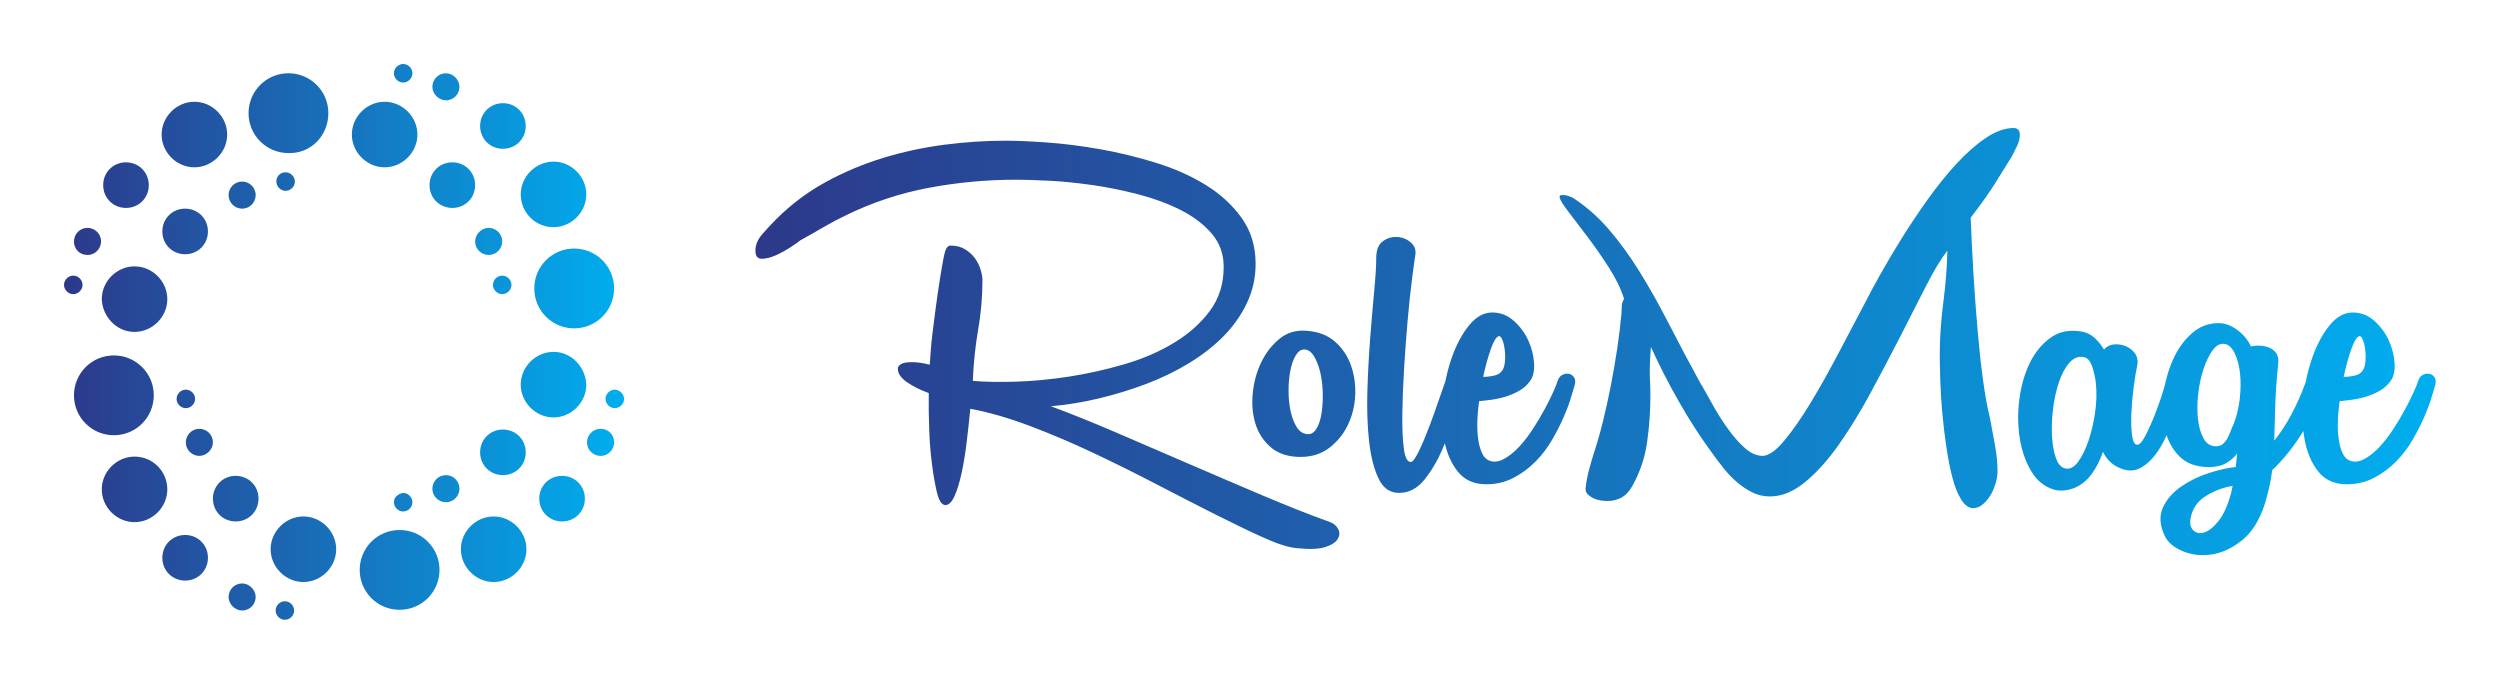
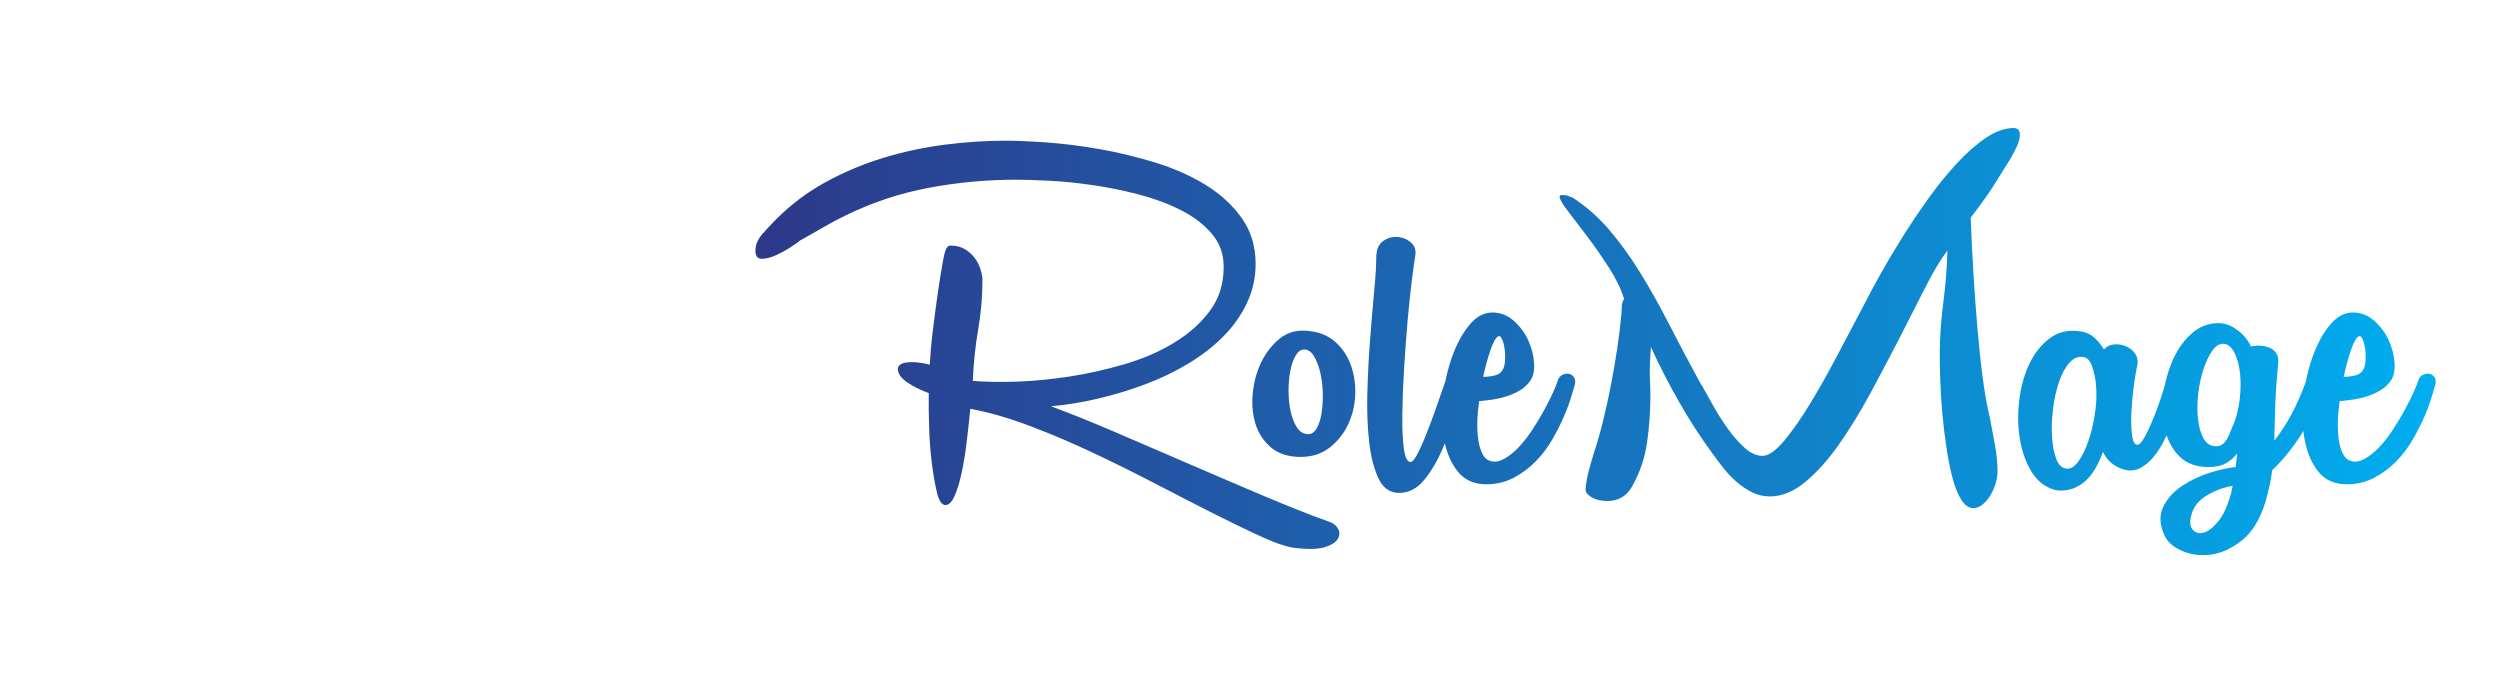
<svg xmlns="http://www.w3.org/2000/svg" version="1.1" viewBox="0 0 3161.943 865.037">
  <g transform="scale(8.097) translate(10, 10)">
    <defs id="SvgjsDefs1351">
      <linearGradient id="SvgjsLinearGradient1356">
        <stop id="SvgjsStop1357" stop-color="#2d388a" offset="0" />
        <stop id="SvgjsStop1358" stop-color="#00aeef" offset="1" />
      </linearGradient>
      <linearGradient id="SvgjsLinearGradient1359">
        <stop id="SvgjsStop1360" stop-color="#2d388a" offset="0" />
        <stop id="SvgjsStop1361" stop-color="#00aeef" offset="1" />
      </linearGradient>
    </defs>
    <g id="SvgjsG1352" featureKey="symbolFeature-0" transform="matrix(1.113,0,0,1.113,-12.468,-12.246)" fill="url(#SvgjsLinearGradient1356)">
-       <path d="M29.5,25.5c2.5,0,4.6-2.1,4.6-4.6s-2.1-4.6-4.6-4.6c-2.5,0-4.6,2.1-4.6,4.6S27,25.5,29.5,25.5z M27,58  c0,0.7,0.6,1.3,1.3,1.3c0.7,0,1.3-0.6,1.3-1.3s-0.6-1.3-1.3-1.3C27.6,56.7,27,57.3,27,58z M36.2,31.3c1.1,0,1.9-0.9,1.9-1.9  c0-1.1-0.9-1.9-1.9-1.9c-1.1,0-1.9,0.9-1.9,1.9C34.3,30.4,35.1,31.3,36.2,31.3z M21.1,48.6c2.5,0,4.6-2.1,4.6-4.6  c0-2.5-2.1-4.6-4.6-4.6s-4.6,2.1-4.6,4.6C16.6,46.5,18.6,48.6,21.1,48.6z M14.5,37.8c1.1,0,1.9-0.9,1.9-1.9c0-1.1-0.9-1.9-1.9-1.9  c-1.1,0-1.9,0.9-1.9,1.9C12.6,37,13.4,37.8,14.5,37.8z M13.8,42c0-0.7-0.6-1.3-1.3-1.3c-0.7,0-1.3,0.6-1.3,1.3s0.6,1.3,1.3,1.3  C13.2,43.3,13.8,42.7,13.8,42z M19.9,31.2c1.8,0,3.2-1.4,3.2-3.2s-1.4-3.2-3.2-3.2c-1.8,0-3.2,1.4-3.2,3.2S18.1,31.2,19.9,31.2z   M58.8,13.6c0.7,0,1.3-0.6,1.3-1.3c0-0.7-0.6-1.3-1.3-1.3c-0.7,0-1.3,0.6-1.3,1.3C57.5,13,58.1,13.6,58.8,13.6z M23.8,57.5  c0-3.1-2.5-5.6-5.6-5.6c-3.1,0-5.6,2.5-5.6,5.6s2.5,5.6,5.6,5.6C21.3,63.1,23.8,60.6,23.8,57.5z M79.9,33.9c2.5,0,4.6-2.1,4.6-4.6  s-2.1-4.6-4.6-4.6s-4.6,2.1-4.6,4.6S77.3,33.9,79.9,33.9z M69.6,65.5c0,1.8,1.4,3.2,3.2,3.2c1.8,0,3.2-1.4,3.2-3.2s-1.4-3.2-3.2-3.2  C71,62.3,69.6,63.7,69.6,65.5z M72.8,22.9c1.8,0,3.2-1.4,3.2-3.2c0-1.8-1.4-3.2-3.2-3.2c-1.8,0-3.2,1.4-3.2,3.2  C69.6,21.5,71,22.9,72.8,22.9z M65.7,31.2c1.8,0,3.2-1.4,3.2-3.2s-1.4-3.2-3.2-3.2c-1.8,0-3.2,1.4-3.2,3.2S63.9,31.2,65.7,31.2z   M77.2,42.5c0,3.1,2.5,5.6,5.6,5.6c3.1,0,5.6-2.5,5.6-5.6s-2.5-5.6-5.6-5.6C79.7,36.9,77.2,39.4,77.2,42.5z M74,42  c0-0.7-0.6-1.3-1.3-1.3c-0.7,0-1.3,0.6-1.3,1.3s0.6,1.3,1.3,1.3C73.4,43.3,74,42.7,74,42z M64.8,16.1c1.1,0,1.9-0.9,1.9-1.9  s-0.9-1.9-1.9-1.9c-1.1,0-1.9,0.9-1.9,1.9S63.8,16.1,64.8,16.1z M70.8,37.8c1.1,0,1.9-0.9,1.9-1.9c0-1.1-0.9-1.9-1.9-1.9  s-1.9,0.9-1.9,1.9C68.9,37,69.8,37.8,70.8,37.8z M31.4,34.5c0-1.8-1.4-3.2-3.2-3.2c-1.8,0-3.2,1.4-3.2,3.2s1.4,3.2,3.2,3.2  C30,37.7,31.4,36.3,31.4,34.5z M64.8,68.7c-1.1,0-1.9,0.9-1.9,1.9c0,1.1,0.9,1.9,1.9,1.9c1.1,0,1.9-0.9,1.9-1.9  C66.7,69.6,65.9,68.7,64.8,68.7z M58.3,76.4c-3.1,0-5.6,2.5-5.6,5.6s2.5,5.6,5.6,5.6c3.1,0,5.6-2.5,5.6-5.6S61.4,76.4,58.3,76.4z   M71.5,74.5c-2.5,0-4.6,2.1-4.6,4.6s2.1,4.6,4.6,4.6c2.5,0,4.6-2.1,4.6-4.6S74,74.5,71.5,74.5z M57.5,72.5c0,0.7,0.6,1.3,1.3,1.3  c0.7,0,1.3-0.6,1.3-1.3c0-0.7-0.6-1.3-1.3-1.3C58.1,71.3,57.5,71.8,57.5,72.5z M88.5,56.7c-0.7,0-1.3,0.6-1.3,1.3s0.6,1.3,1.3,1.3  c0.7,0,1.3-0.6,1.3-1.3S89.1,56.7,88.5,56.7z M86.5,62.2c-1.1,0-1.9,0.9-1.9,1.9c0,1.1,0.9,1.9,1.9,1.9c1.1,0,1.9-0.9,1.9-1.9  C88.4,63,87.6,62.2,86.5,62.2z M56.2,25.5c2.5,0,4.6-2.1,4.6-4.6s-2.1-4.6-4.6-4.6s-4.6,2.1-4.6,4.6S53.7,25.5,56.2,25.5z   M79.9,51.4c-2.5,0-4.6,2.1-4.6,4.6c0,2.5,2.1,4.6,4.6,4.6s4.6-2.1,4.6-4.6C84.4,53.5,82.4,51.4,79.9,51.4z M21.1,66.1  c-2.5,0-4.6,2.1-4.6,4.6s2.1,4.6,4.6,4.6s4.6-2.1,4.6-4.6S23.7,66.1,21.1,66.1z M81.1,68.8c-1.8,0-3.2,1.4-3.2,3.2s1.4,3.2,3.2,3.2  c1.8,0,3.2-1.4,3.2-3.2S82.9,68.8,81.1,68.8z M30.2,62.2c-1.1,0-1.9,0.9-1.9,1.9c0,1.1,0.9,1.9,1.9,1.9s1.9-0.9,1.9-1.9  C32.1,63,31.2,62.2,30.2,62.2z M35.3,68.8c-1.8,0-3.2,1.4-3.2,3.2s1.4,3.2,3.2,3.2c1.8,0,3.2-1.4,3.2-3.2S37.1,68.8,35.3,68.8z   M36.2,83.9c-1.1,0-1.9,0.9-1.9,1.9s0.9,1.9,1.9,1.9c1.1,0,1.9-0.9,1.9-1.9S37.2,83.9,36.2,83.9z M28.2,77.1c-1.8,0-3.2,1.4-3.2,3.2  c0,1.8,1.4,3.2,3.2,3.2c1.8,0,3.2-1.4,3.2-3.2C31.4,78.5,30,77.1,28.2,77.1z M41,27.5c0,0.7,0.6,1.3,1.3,1.3c0.7,0,1.3-0.6,1.3-1.3  c0-0.7-0.6-1.3-1.3-1.3C41.5,26.2,41,26.8,41,27.5z M48.3,17.9c0-3.1-2.5-5.6-5.6-5.6c-3.1,0-5.6,2.5-5.6,5.6s2.5,5.6,5.6,5.6  C45.8,23.6,48.3,21.1,48.3,17.9z M42.2,86.4c-0.7,0-1.3,0.6-1.3,1.3c0,0.7,0.6,1.3,1.3,1.3c0.7,0,1.3-0.6,1.3-1.3  C43.5,87,42.9,86.4,42.2,86.4z M44.8,74.5c-2.5,0-4.6,2.1-4.6,4.6s2.1,4.6,4.6,4.6s4.6-2.1,4.6-4.6S47.3,74.5,44.8,74.5z">
-       </path>
-     </g>
+       </g>
    <g id="SvgjsG1353" featureKey="X3o6dM-0" transform="matrix(3.958,0,0,3.958,106.021,-15.73)" fill="url(#SvgjsLinearGradient1359)">
      <path d="M23.2 22.06 q0.2 0.08 0.3 0.27 t-0.02 0.39 t-0.5 0.32 t-1.12 0.04 q-0.48 -0.04 -1.32 -0.42 t-1.91 -0.92 t-2.3 -1.18 t-2.5 -1.24 t-2.52 -1.07 t-2.33 -0.67 q-0.06 0.62 -0.14 1.29 t-0.2 1.23 t-0.28 0.92 t-0.36 0.36 q-0.22 0 -0.34 -0.51 t-0.2 -1.16 t-0.1 -1.26 t-0.02 -0.79 l0 -0.7 q-0.5 -0.18 -0.86 -0.43 t-0.36 -0.53 q0 -0.1 0.12 -0.18 t0.44 -0.08 q0.3 0 0.7 0.1 q0.02 -0.28 0.04 -0.57 t0.07 -0.69 t0.12 -0.94 t0.19 -1.3 t0.19 -0.98 t0.21 -0.22 q0.34 0 0.58 0.15 t0.39 0.36 t0.22 0.45 t0.07 0.4 q0 0.98 -0.17 1.96 t-0.21 2.02 q0.7 0.06 1.7 0.03 t2.1 -0.2 t2.19 -0.49 t1.96 -0.85 t1.41 -1.26 t0.54 -1.73 q0 -0.76 -0.47 -1.31 t-1.22 -0.93 t-1.67 -0.62 t-1.83 -0.37 t-1.71 -0.17 t-1.28 -0.04 q-1.76 0 -3.46 0.32 t-3.26 1.08 q-0.46 0.22 -0.87 0.46 t-0.95 0.54 q-0.06 0.06 -0.35 0.25 t-0.6 0.33 t-0.56 0.14 t-0.25 -0.32 q0 -0.34 0.27 -0.65 t0.55 -0.59 q0.88 -0.88 1.96 -1.47 t2.26 -0.95 t2.41 -0.52 t2.43 -0.16 q0.64 0 1.62 0.07 t2.07 0.26 t2.2 0.53 t1.99 0.88 t1.43 1.31 t0.55 1.81 q0 0.82 -0.34 1.54 t-0.92 1.31 t-1.37 1.07 t-1.69 0.82 t-1.86 0.57 t-1.9 0.31 q1.14 0.42 2.56 1.03 t2.9 1.25 t2.92 1.25 t2.66 1.05 z M22.02 19.48 q-0.74 0 -1.18 -0.38 t-0.61 -0.94 t-0.1 -1.22 t0.34 -1.21 t0.71 -0.91 t1.04 -0.32 q0.7 0.04 1.14 0.42 t0.64 0.94 t0.17 1.19 t-0.29 1.17 t-0.73 0.9 t-1.13 0.36 z M22.28 18.58 q0.22 0.02 0.36 -0.21 t0.2 -0.6 t0.05 -0.81 t-0.1 -0.82 t-0.25 -0.64 t-0.38 -0.26 q-0.2 0 -0.34 0.24 t-0.21 0.6 t-0.07 0.79 t0.08 0.8 t0.24 0.63 t0.42 0.28 z M25 11.64 q0 -0.48 0.26 -0.67 t0.57 -0.17 t0.54 0.22 t0.17 0.52 q-0.04 0.24 -0.13 0.94 t-0.17 1.61 t-0.14 1.89 t-0.07 1.81 t0.06 1.36 t0.27 0.53 q0.12 0 0.33 -0.44 t0.42 -1 t0.39 -1.09 t0.24 -0.69 q0.04 -0.18 0.18 -0.24 t0.27 -0.03 t0.22 0.14 t0.03 0.29 q-0.12 0.4 -0.32 1.12 t-0.5 1.42 t-0.72 1.22 t-1 0.52 q-0.54 0 -0.81 -0.57 t-0.37 -1.45 t-0.07 -1.96 t0.11 -2.11 t0.16 -1.88 t0.08 -1.29 z M31.06 16.5 q-0.16 0.22 -0.4 0.36 t-0.52 0.23 t-0.57 0.13 t-0.51 0.06 q-0.06 0.42 -0.07 0.82 t0.04 0.72 t0.16 0.54 t0.31 0.28 q0.26 0.08 0.56 -0.09 t0.58 -0.47 t0.54 -0.7 t0.46 -0.77 t0.34 -0.68 t0.18 -0.45 q0.06 -0.18 0.19 -0.24 t0.25 -0.04 t0.2 0.13 t0.04 0.29 q-0.04 0.12 -0.14 0.47 t-0.29 0.79 t-0.46 0.91 t-0.65 0.86 t-0.87 0.65 t-1.09 0.26 q-0.72 0 -1.12 -0.5 t-0.54 -1.26 t-0.05 -1.63 t0.36 -1.63 t0.68 -1.26 t0.91 -0.5 q0.48 0 0.85 0.33 t0.57 0.77 t0.23 0.9 t-0.17 0.72 z M29.82 14.72 q-0.14 0.06 -0.3 0.51 t-0.3 1.09 q0.22 0 0.44 -0.05 t0.32 -0.21 q0.08 -0.12 0.1 -0.35 t-0.01 -0.47 t-0.1 -0.4 t-0.15 -0.12 z M49.22 17.94 q0.1 0.52 0.2 1.08 t0.1 1.02 q0 0.24 -0.08 0.5 t-0.21 0.47 t-0.3 0.35 t-0.37 0.14 q-0.26 0 -0.47 -0.33 t-0.35 -0.87 t-0.24 -1.21 t-0.16 -1.35 t-0.08 -1.29 t-0.02 -1.03 q0 -0.94 0.14 -2.03 t0.16 -2.05 q-0.4 0.52 -0.87 1.45 t-1.02 2 t-1.15 2.18 t-1.24 2.02 t-1.33 1.48 t-1.39 0.57 q-0.38 0 -0.7 -0.16 t-0.6 -0.4 t-0.52 -0.54 t-0.44 -0.58 q-0.72 -0.98 -1.34 -2.07 t-1.1 -2.15 q-0.06 0.82 -0.04 1.22 t0.02 0.7 q0 0.92 -0.13 1.84 t-0.59 1.74 q-0.32 0.58 -0.98 0.58 q-0.1 0 -0.25 -0.02 t-0.28 -0.08 t-0.23 -0.15 t-0.1 -0.23 q0.04 -0.38 0.13 -0.72 t0.19 -0.66 q0.2 -0.6 0.37 -1.29 t0.31 -1.41 t0.25 -1.45 t0.17 -1.41 q0 -0.14 0.01 -0.28 t0.09 -0.28 q-0.18 -0.58 -0.59 -1.22 t-0.84 -1.21 t-0.76 -1 t-0.35 -0.57 q-0.02 -0.08 0.05 -0.09 t0.16 0 t0.18 0.05 t0.11 0.04 q0.8 0.52 1.43 1.25 t1.21 1.66 t1.16 2.06 t1.3 2.45 l0 -0.02 q0.2 0.36 0.47 0.84 t0.59 0.92 t0.66 0.74 t0.7 0.3 q0.36 -0.02 0.85 -0.61 t1.03 -1.48 t1.09 -1.94 t1.05 -1.99 q0.22 -0.44 0.6 -1.12 t0.86 -1.45 t1.03 -1.54 t1.13 -1.4 t1.16 -1.02 t1.1 -0.39 q0.1 0 0.17 0.06 t0.07 0.2 q0 0.22 -0.11 0.45 t-0.23 0.45 q-0.28 0.44 -0.61 0.98 t-0.99 1.4 q0.04 1.1 0.11 2.23 t0.16 2.18 t0.21 1.95 t0.28 1.54 z M52.88 14.54 q0.28 0.06 0.49 0.26 t0.35 0.44 q0.16 -0.18 0.4 -0.2 t0.46 0.07 t0.36 0.28 t0.1 0.45 q-0.08 0.36 -0.15 0.9 t-0.09 1.04 t0.03 0.86 t0.21 0.36 q0.12 0 0.29 -0.31 t0.34 -0.73 t0.31 -0.84 t0.18 -0.64 q0.06 -0.2 0.2 -0.27 t0.27 -0.04 t0.22 0.15 t0.03 0.3 q-0.04 0.12 -0.13 0.45 t-0.23 0.73 t-0.33 0.83 t-0.44 0.76 t-0.56 0.51 t-0.67 0.08 q-0.58 -0.16 -0.84 -0.7 q-0.16 0.48 -0.44 0.87 t-0.72 0.57 q-0.42 0.14 -0.74 0.06 q-0.58 -0.16 -0.92 -0.72 t-0.46 -1.3 t-0.02 -1.54 t0.41 -1.44 t0.83 -1.01 t1.26 -0.23 z M53.4 16.56 q-0.04 -0.34 -0.15 -0.66 t-0.33 -0.36 q-0.32 -0.06 -0.57 0.23 t-0.41 0.77 t-0.23 1.05 t-0.04 1.08 t0.16 0.87 t0.39 0.4 t0.49 -0.28 t0.4 -0.82 t0.26 -1.11 t0.03 -1.17 z M60.6 15.76 q-0.1 0.98 -0.12 1.72 t-0.04 1.36 q0.74 -0.92 1.26 -2.36 q0.06 -0.2 0.19 -0.27 t0.26 -0.03 t0.2 0.16 t0.01 0.32 q-0.36 1.18 -0.89 1.99 t-1.11 1.35 q-0.04 0.32 -0.11 0.64 t-0.17 0.66 q-0.32 1 -0.91 1.47 t-1.2 0.56 t-1.14 -0.13 t-0.71 -0.6 q-0.3 -0.64 -0.07 -1.13 t0.73 -0.83 t1.1 -0.53 t1.04 -0.23 l0.06 -0.54 q-0.16 0.22 -0.43 0.38 t-0.69 0.16 q-0.74 0 -1.16 -0.42 t-0.57 -1.06 t-0.06 -1.38 t0.37 -1.37 t0.74 -1.04 t1.06 -0.41 q0.36 0 0.7 0.24 q0.4 0.28 0.58 0.68 q0.18 -0.04 0.37 -0.03 t0.36 0.08 t0.27 0.22 t0.08 0.37 z M58.84 18.18 q0.18 -0.46 0.24 -1 t0.01 -1 t-0.21 -0.79 t-0.4 -0.37 q-0.26 -0.04 -0.47 0.25 t-0.36 0.74 t-0.21 0.98 t-0.01 0.99 t0.22 0.77 t0.49 0.31 q0.16 0 0.27 -0.09 t0.18 -0.22 t0.13 -0.29 t0.12 -0.28 z M58.8 20.62 q-0.58 0.1 -1.07 0.41 t-0.59 0.87 q-0.06 0.32 0.11 0.48 t0.43 0.08 t0.56 -0.45 t0.5 -1.11 z M65.02 16.5 q-0.16 0.22 -0.4 0.36 t-0.52 0.23 t-0.57 0.13 t-0.51 0.06 q-0.06 0.42 -0.07 0.82 t0.04 0.72 t0.16 0.54 t0.31 0.28 q0.26 0.08 0.56 -0.09 t0.58 -0.47 t0.54 -0.7 t0.46 -0.77 t0.34 -0.68 t0.18 -0.45 q0.06 -0.18 0.19 -0.24 t0.25 -0.04 t0.2 0.13 t0.04 0.29 q-0.04 0.12 -0.14 0.47 t-0.29 0.79 t-0.46 0.91 t-0.65 0.86 t-0.87 0.65 t-1.09 0.26 q-0.72 0 -1.12 -0.5 t-0.54 -1.26 t-0.05 -1.63 t0.36 -1.63 t0.68 -1.26 t0.91 -0.5 q0.48 0 0.85 0.33 t0.57 0.77 t0.23 0.9 t-0.17 0.72 z M63.78 14.72 q-0.14 0.06 -0.3 0.51 t-0.3 1.09 q0.22 0 0.44 -0.05 t0.32 -0.21 q0.08 -0.12 0.1 -0.35 t-0.01 -0.47 t-0.1 -0.4 t-0.15 -0.12 z" />
    </g>
  </g>
</svg>